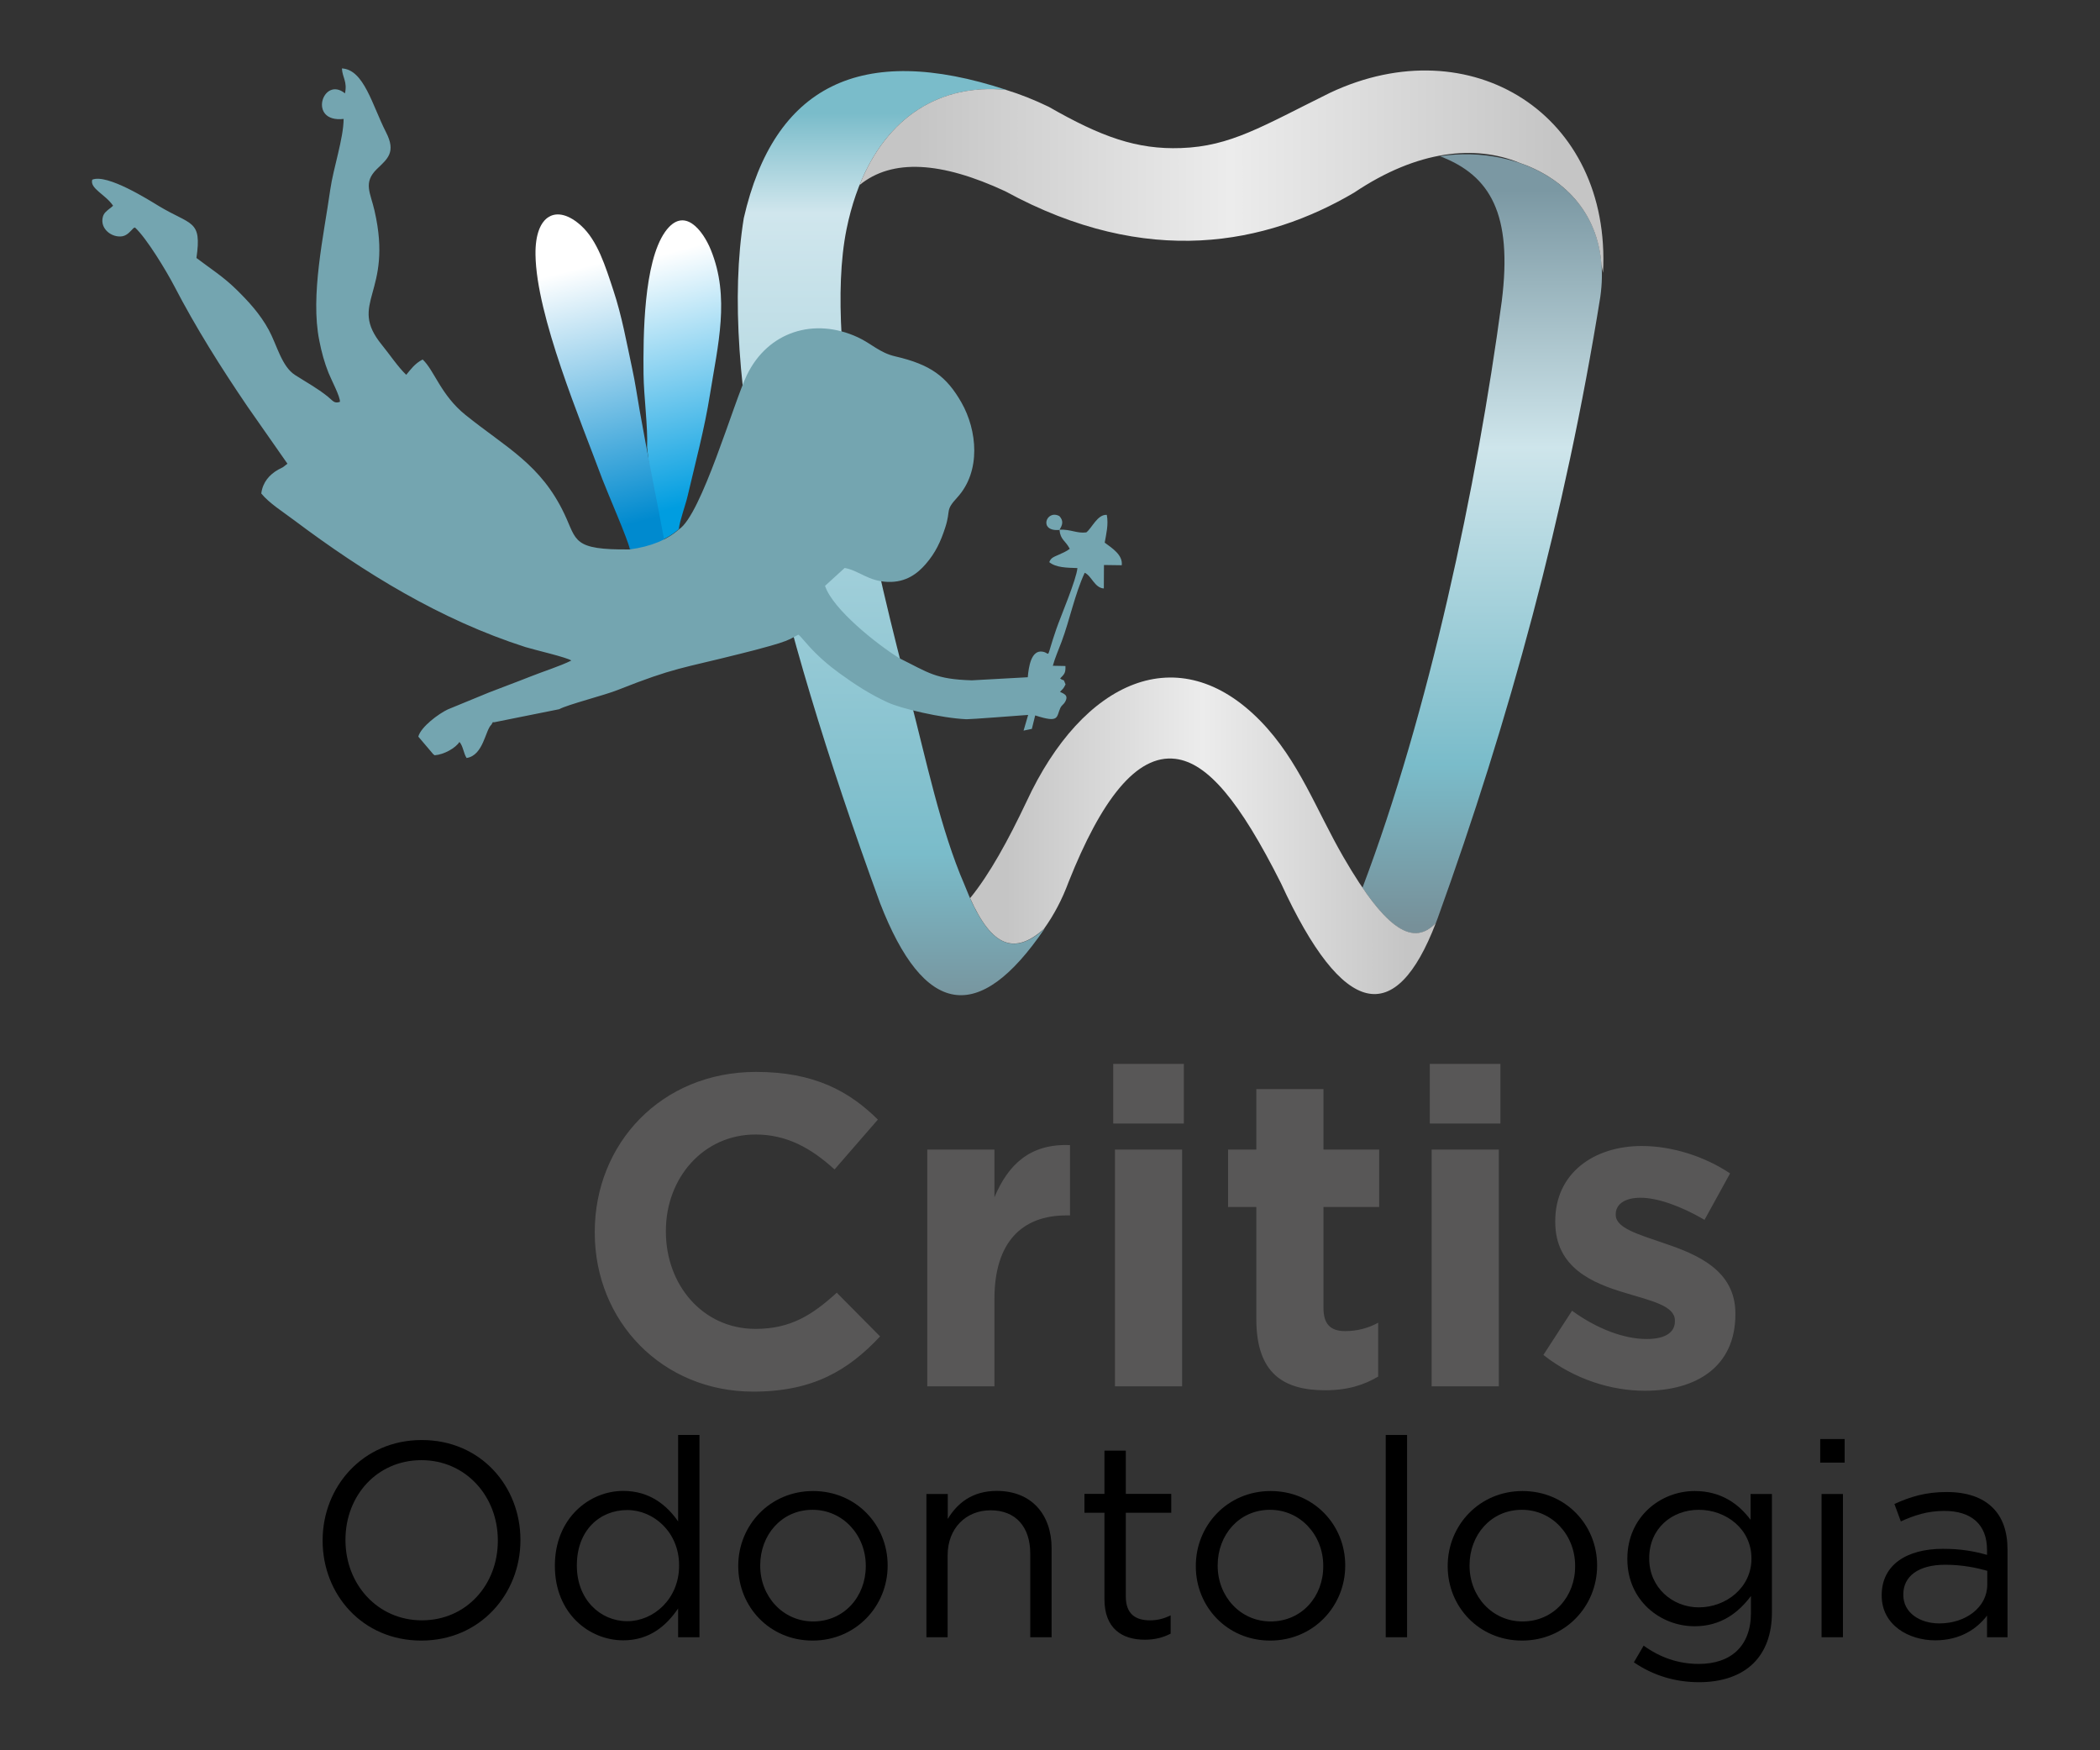
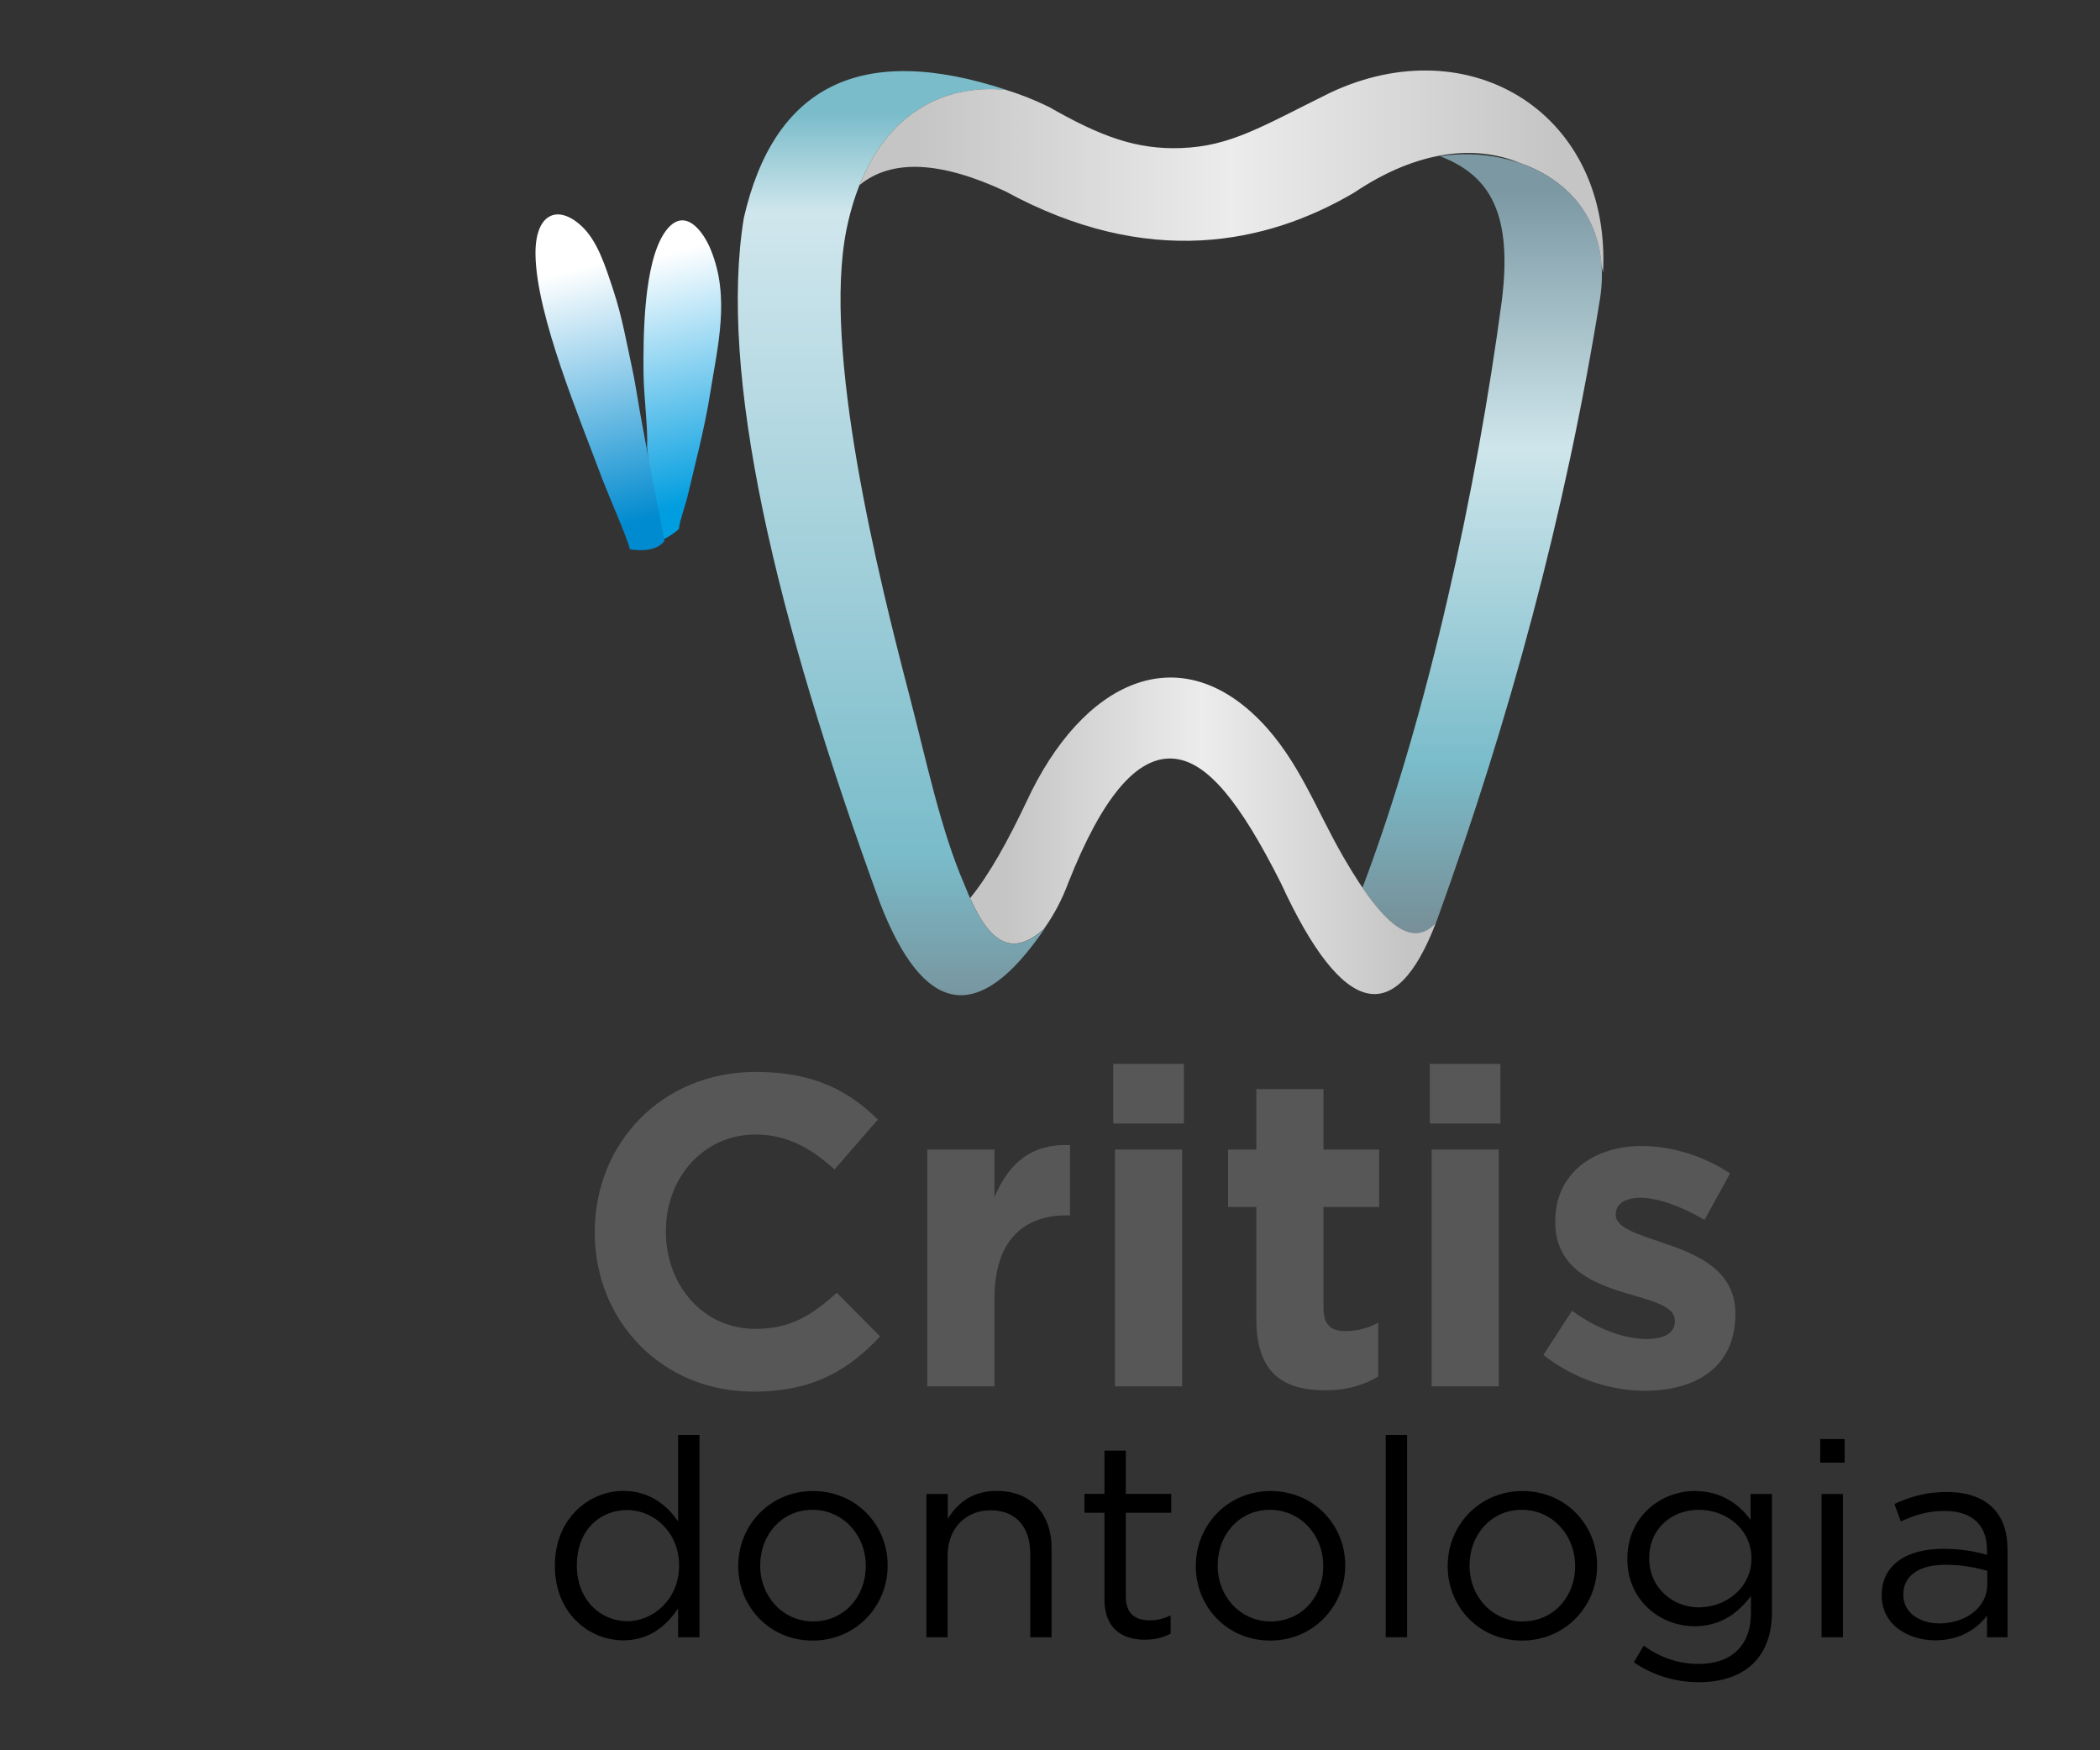
<svg xmlns="http://www.w3.org/2000/svg" version="1.1" id="Camada_1" x="0px" y="0px" viewBox="0 0 1700.8 1417.3" style="enable-background:new 0 0 1700.8 1417.3;" xml:space="preserve">
  <rect x="0" y="0" width="1700.8" height="1417.3" fill="#333333" stroke="none" />
  <style type="text/css">
	.st0{fill-rule:evenodd;clip-rule:evenodd;fill:url(#SVGID_1_);}
	.st1{fill-rule:evenodd;clip-rule:evenodd;fill:url(#SVGID_2_);}
	.st2{fill-rule:evenodd;clip-rule:evenodd;fill:url(#SVGID_3_);}
	.st3{fill-rule:evenodd;clip-rule:evenodd;fill:url(#SVGID_4_);}
	.st4{fill-rule:evenodd;clip-rule:evenodd;fill:#585757;}
	.st5{fill-rule:evenodd;clip-rule:evenodd;}
	.st6{fill-rule:evenodd;clip-rule:evenodd;fill:url(#SVGID_5_);}
	.st7{fill-rule:evenodd;clip-rule:evenodd;fill:url(#SVGID_6_);}
	.st8{fill-rule:evenodd;clip-rule:evenodd;fill:#74A5B0;}
</style>
  <g>
    <g>
      <linearGradient id="SVGID_1_" gradientUnits="userSpaceOnUse" x1="721.822" y1="91.749" x2="721.822" y2="823.033">
        <stop offset="0" style="stop-color:#7ABCCA" />
        <stop offset="0.11" style="stop-color:#D0E6ED" />
        <stop offset="0.82" style="stop-color:#7ABCCA" />
        <stop offset="1" style="stop-color:#779099" />
      </linearGradient>
      <path class="st0" d="M602.4,176.6c24.4-106.7,94.4-142.8,213-103.7c-64.2-6.6-113.7,33.4-129.8,112.8    c-19.8,97.9,25.7,280.9,51.2,378.5c13.3,51,24.9,107.5,44.4,152.4c19.2,49.4,38.9,58.8,64.9,35.3c-53.6,78.9-97.9,70.7-133.3-20.5    C626.9,495.9,582,302.7,602.4,176.6z" />
      <linearGradient id="SVGID_2_" gradientUnits="userSpaceOnUse" x1="1200.485" y1="153.679" x2="1200.49" y2="749.779">
        <stop offset="0" style="stop-color:#7B98A3" />
        <stop offset="0.35" style="stop-color:#CEE5EB" />
        <stop offset="0.78" style="stop-color:#7ABCCA" />
        <stop offset="1" style="stop-color:#779099" />
      </linearGradient>
      <path class="st1" d="M1296.1,240.4c12.2-86.6-64.1-123.9-129.9-113.9c41,15.6,58.9,47,50.1,117.3    c-20.2,150.7-59.2,333.4-112.8,475l0.1,0.3c26.7,39.1,44.4,43.9,59.3,28.4l1.5-4C1222,583.9,1267.7,417.4,1296.1,240.4z" />
      <linearGradient id="SVGID_3_" gradientUnits="userSpaceOnUse" x1="815.044" y1="676.851" x2="1138.816" y2="676.85">
        <stop offset="0" style="stop-color:#C5C5C5" />
        <stop offset="0.49" style="stop-color:#ECECEC" />
        <stop offset="1" style="stop-color:#C5C5C5" />
      </linearGradient>
      <path class="st2" d="M785.7,727.3c15.9-19.5,30.9-47,45.6-78c45.7-98.6,123.4-133.3,189.6-65.4c31.1,31.9,45.1,72.1,67.2,110.2    c35.6,61.6,57.3,71.6,74.8,53.3c-32.5,84.5-74.8,77.8-125.4-32.1c-33.4-66.4-59.4-97.6-85.5-100.8c-31.8-3.9-60.3,33.7-86.5,99.6    c-5.2,14.1-11.9,26.8-20,38.1C821.8,773.4,803.4,766.9,785.7,727.3z" />
      <linearGradient id="SVGID_4_" gradientUnits="userSpaceOnUse" x1="742.996" y1="139.087" x2="1260.11" y2="139.082">
        <stop offset="0" style="stop-color:#C5C5C5" />
        <stop offset="0.49" style="stop-color:#ECECEC" />
        <stop offset="1" style="stop-color:#C5C5C5" />
      </linearGradient>
      <path class="st3" d="M696.1,149.9c26.4-21.7,66.3-19.1,118.1,5c115.4,63,211.9,42.7,282.5,1.1c51.8-34.8,98.3-38.7,133.6-24.3    c35.3,12,63.6,39.4,66.7,82.7c0.5,2.2,0.9,4.3,1.3,6.5c6.9-128.3-107.1-199.4-221-145.8c-55.1,27.2-80.5,43.4-120.8,44.8    c-35.7,1.3-64.5-9-107.1-33.4c-11.8-5.7-23.4-10.3-34.6-13.7C761.5,67.5,718.2,94.6,696.1,149.9z" />
    </g>
    <path class="st4" d="M610.1,1126.9c48.3,0,76.9-17.2,102.7-44.7l-35.1-35.4c-19.7,17.9-37.2,29.3-65.8,29.3   c-42.9,0-72.6-35.8-72.6-78.7v-0.7c0-42.9,30.4-78,72.6-78c25,0,44.7,10.7,64,28.3l35.1-40.4c-23.2-22.9-51.5-38.6-98.7-38.6   c-76.9,0-130.6,58.3-130.6,129.5v0.7C481.7,1070,536.4,1126.9,610.1,1126.9L610.1,1126.9z M751,1122.6h54.4v-70.8   c0-45.8,22.2-67.6,58.3-67.6h2.9v-56.9c-32.2-1.4-50.1,15.7-61.2,42.2v-38.6H751V1122.6L751,1122.6z M901.6,909.8h57.2v-48.3h-57.2   V909.8L901.6,909.8z M903,1122.6h54.4V930.9H903V1122.6L903,1122.6z M1073.3,1125.8c18.2,0,31.5-4.3,42.9-11.1v-43.6   c-7.9,4.3-16.8,6.8-26.8,6.8c-12.2,0-17.5-6.1-17.5-18.6v-81.9h45.1v-46.5h-45.1v-49h-54.4v49h-22.9v46.5h22.9v90.8   C1017.5,1112.6,1040,1125.8,1073.3,1125.8L1073.3,1125.8z M1158,909.8h57.2v-48.3H1158V909.8L1158,909.8z M1159.5,1122.6h54.4   V930.9h-54.4V1122.6L1159.5,1122.6z M1332.2,1126.2c41.5,0,73.3-19.3,73.3-61.9v-0.7c0-35.1-31.1-47.9-57.9-56.9   c-20.7-7.2-39-12.2-39-22.9v-0.7c0-7.5,6.8-13.2,20-13.2c13.9,0,32.9,6.8,51.9,17.9l20.7-37.6c-20.7-13.9-47.2-22.2-71.5-22.2   c-38.6,0-70.1,21.8-70.1,60.8v0.7c0,37.2,30.4,49.7,57.2,57.6c21.1,6.4,39.7,10.4,39.7,22.2v0.7c0,8.6-7.2,14.3-22.9,14.3   c-17.9,0-39.7-7.9-60.4-22.9l-23.2,35.8C1275.4,1117.2,1305.4,1126.2,1332.2,1126.2z" />
-     <path class="st5" d="M341.2,1328.5c47.8,0,80.3-37.9,80.3-81.2v-0.4c0-43.3-32.1-80.8-79.9-80.8c-47.8,0-80.3,37.9-80.3,81.2v0.4   C261.3,1291,293.4,1328.5,341.2,1328.5L341.2,1328.5z M341.7,1312.1c-35.9,0-61.9-29.2-61.9-64.9v-0.4c0-35.7,25.6-64.4,61.5-64.4   c35.9,0,61.9,29.2,61.9,64.9v0.4C403.2,1283.4,377.6,1312.1,341.7,1312.1z" />
    <path class="st5" d="M504.8,1328.3c21.3,0,35-11.9,44.4-25.8v23.3h17.3V1162h-17.3v70c-9-13-22.9-24.7-44.4-24.7   c-27.8,0-55.4,22.4-55.4,60.4v0.4C449.4,1306.3,477,1328.3,504.8,1328.3L504.8,1328.3z M508,1312.8c-21.8,0-40.8-17.5-40.8-44.9   v-0.4c0-28.1,18.4-44.7,40.8-44.7c21.5,0,42,18,42,44.7v0.4C550,1294.6,529.5,1312.8,508,1312.8z" />
    <path class="st5" d="M658.1,1328.5c35,0,60.8-27.8,60.8-60.6v-0.4c0-32.8-25.6-60.1-60.4-60.1c-35,0-60.6,27.8-60.6,60.6v0.4   C598,1301.1,623.3,1328.5,658.1,1328.5L658.1,1328.5z M658.6,1313c-24.5,0-42.9-20.2-42.9-45.1v-0.4c0-24.5,17.3-44.9,42.4-44.9   c24.5,0,43.1,20.4,43.1,45.3v0.4C701.2,1292.8,683.7,1313,658.6,1313z" />
    <path class="st5" d="M750.2,1325.8h17.3v-66.4c0-21.8,14.8-36.4,34.8-36.4c20.4,0,32.1,13.5,32.1,35v67.8h17.3v-72   c0-27.6-16.4-46.5-44.4-46.5c-20,0-32.1,10.1-39.7,22.7v-20.2h-17.3V1325.8z" />
    <path class="st5" d="M927.2,1327.8c8.3,0,14.8-1.8,20.9-4.9v-14.8c-6.1,2.9-11,4-16.8,4c-11.7,0-19.5-5.2-19.5-19.3V1225h36.8   v-15.3h-36.8v-35h-17.3v35h-16.2v15.3h16.2v70C894.5,1318.6,908.6,1327.8,927.2,1327.8z" />
    <path class="st5" d="M1028.7,1328.5c35,0,60.8-27.8,60.8-60.6v-0.4c0-32.8-25.6-60.1-60.4-60.1c-35,0-60.6,27.8-60.6,60.6v0.4   C968.5,1301.1,993.9,1328.5,1028.7,1328.5L1028.7,1328.5z M1029.1,1313c-24.5,0-42.9-20.2-42.9-45.1v-0.4   c0-24.5,17.3-44.9,42.4-44.9c24.5,0,43.1,20.4,43.1,45.3v0.4C1071.8,1292.8,1054.3,1313,1029.1,1313z" />
    <rect x="1122.3" y="1162" class="st5" width="17.3" height="163.8" />
    <path class="st5" d="M1232.7,1328.5c35,0,60.8-27.8,60.8-60.6v-0.4c0-32.8-25.6-60.1-60.4-60.1c-35,0-60.6,27.8-60.6,60.6v0.4   C1172.5,1301.1,1197.9,1328.5,1232.7,1328.5L1232.7,1328.5z M1233.1,1313c-24.5,0-42.9-20.2-42.9-45.1v-0.4   c0-24.5,17.3-44.9,42.4-44.9c24.5,0,43.1,20.4,43.1,45.3v0.4C1275.8,1292.8,1258.3,1313,1233.1,1313z" />
    <path class="st5" d="M1376.1,1362.2c18.4,0,33.9-5.2,44.2-15.5c9.4-9.4,14.8-23.1,14.8-41.1v-95.8h-17.3v20.9   c-9.4-12.6-23.6-23.3-45.3-23.3c-27.6,0-54.5,20.9-54.5,54.8v0.4c0,33.4,26.7,54.3,54.5,54.3c21.3,0,35.5-11,45.6-24.5v13.7   c0,27.2-16.6,41.3-42.2,41.3c-16.6,0-31.4-5.2-44.7-14.8l-7.9,13.5C1338.9,1356.8,1356.8,1362.2,1376.1,1362.2L1376.1,1362.2z    M1375.9,1301.6c-21.5,0-40.2-16.2-40.2-39.5v-0.4c0-23.8,18.2-39.1,40.2-39.1c22,0,42.6,15.5,42.6,39.3v0.4   C1418.5,1285.6,1397.9,1301.6,1375.9,1301.6z" />
    <path class="st5" d="M1474.2,1184.4h19.8v-19.1h-19.8V1184.4L1474.2,1184.4z M1475.3,1325.8h17.3v-116h-17.3V1325.8z" />
    <path class="st5" d="M1567.3,1328.3c20.4,0,33.9-9.4,42-20v17.5h16.6v-70.9c0-14.8-4-26-11.9-33.9c-8.5-8.5-21.1-12.8-37.5-12.8   c-16.8,0-29.4,3.8-42.2,9.7l5.2,14.1c10.8-4.9,21.5-8.5,35.2-8.5c21.8,0,34.6,10.8,34.6,31.6v4c-10.3-2.9-20.9-4.9-35.7-4.9   c-29.4,0-49.6,13-49.6,37.5v0.4C1524,1315.9,1545.8,1328.3,1567.3,1328.3L1567.3,1328.3z M1570.7,1314.6   c-15.7,0-29.2-8.5-29.2-23.1v-0.4c0-14.6,12.1-24,33.9-24c14.1,0,25.6,2.5,34.1,4.9v11.2C1609.5,1301.6,1592,1314.6,1570.7,1314.6z   " />
    <g>
      <linearGradient id="SVGID_5_" gradientUnits="userSpaceOnUse" x1="576.272" y1="403.691" x2="525.185" y2="208.989">
        <stop offset="0" style="stop-color:#009DE0" />
        <stop offset="1" style="stop-color:#FFFFFF" />
      </linearGradient>
      <path class="st6" d="M524.1,362.2c0.7-16.8-2.7-41.2-2.9-59.3c-0.3-30.7,0-90.4,17.5-115.2c15.3-21.5,30.7-0.9,37,14.6    c15.7,38.5,5.7,77-0.7,117.2c-4.4,27.7-11.8,55.2-18.1,82.2c-1.8,7.7-6.3,19.5-7.1,26.7c-4.9,4.4-10.7,7.9-17.5,10.6L524.1,362.2z    " />
      <linearGradient id="SVGID_6_" gradientUnits="userSpaceOnUse" x1="514.8" y1="423.491" x2="462.841" y2="218.7">
        <stop offset="0" style="stop-color:#008ACF" />
        <stop offset="1" style="stop-color:#FFFFFF" />
      </linearGradient>
      <path class="st7" d="M510.1,444.7c-1.2-7-18.1-45.7-22.3-56.8c-17.7-47.8-53.4-132.1-54.1-181.7c-0.5-32.7,17.4-41.3,37-23.4    c13.2,12,19.6,32.7,26.1,52.4c6.9,20.8,10.6,41.9,15.2,63.2c2.5,11.5,4,22.3,6.1,34.2c6.4,36.1,12.5,65.5,20,105.4    C532.8,445.8,519.1,446.6,510.1,444.7z" />
-       <path class="st8" d="M452.9,574.3l-51.3,10.3c-3.9,1-1.3-1.4-3.6,2.2c-5,4.4-6.4,24.9-20.1,27c-2.5-3.8-2.8-9.7-5.8-13    c-3.1,4.9-12.3,10.2-20.1,10.8c-0.3-0.2-0.7-0.8-0.8-0.5l-12.4-14.6c2.1-8,16.6-18.6,23.8-22l33.3-13.7    c10.7-4.2,22.3-8.4,33.3-12.8c10.2-4.1,24.3-8.5,33.5-13.1c-3.1-2.5-30.4-8.8-37.1-10.9c-68.7-22-130.7-60.2-187.2-102.6    c-9-6.8-20.4-13.9-26.8-21.8c1.2-9.2,6.6-15.2,13.7-19.3c0.9-0.5,3.3-1.7,3.9-2l3.6-2.8L200.3,329c-21.4-31.5-41.6-63.5-59.3-97.6    c-6.2-11.9-22.3-38.6-31.7-47.2c-3.3,1.6,0.1-0.4-2.3,1.7c-0.4,0.4-1.6,1.7-2.5,2.5c-1.4,1.3-3.2,2.5-5.3,2.9    c-8.5,1.5-18.5-6-15.9-15.7c0.8-3.1,3.1-4.8,5.5-6.7c0.2-0.2,0.5-0.4,0.7-0.5l2.1-1.8c-6.2-9.2-19-13.9-16.9-21.1    c12-5,45.8,16.4,53.7,21.2c26.7,16.1,35.2,11,30.7,42.2c11.4,8.7,21.6,15,32.2,25.4c10,9.8,19.4,20,26.4,32.9    c6.7,12.4,10.4,29.5,21.3,36.5c9.7,6.2,17.6,10.4,26.3,17.3c4.5,3.6,5.2,6,10,4.4c0.4-3.9-6.8-17.5-9.2-23.4    c-3.3-8.2-5.7-16.9-7.5-26.2c-7.4-36.7,3.6-84.9,8.9-122.4c2.5-17.4,10.7-41.2,10.8-57.1c-29.4,3.3-16.8-35.3,1.1-20.7    c2-9.7-2-12.5-2.5-20.2c17.9,0.9,24.6,29.9,35.7,51.6c8.4,16.3,1.2,21.6-7.3,29.8c-11.4,11.1-5.3,19.2-2,33.7    c15.6,67.6-22.1,74.3,6,108.8c5.9,7.2,13.3,18.2,19.7,24.2c3.5-4.2,7-9.2,13.3-12.4c9.4,8.7,14.7,28.8,34.7,44.9    c32.9,26.5,61.1,39.9,80.2,80.4c10.1,21.3,6.3,29,52.9,28.5c16.8-2.3,30.2-7.7,39.7-16.2c18.3-11.6,44.5-103.2,55.1-125    c17.1-35.3,54.6-46.9,89.8-30.6c11.1,5.1,17.7,12.6,30.5,15.5c28.4,6.6,41.3,16.1,53.4,37.2c12.9,22.6,16.1,55.8-3.3,77    c-10.1,11-5,9.6-9.7,24.2c-3.7,11.5-7.9,20.6-15.9,29.8c-6.5,7.5-15.8,14.9-30.6,14.4c-15.9-0.5-23.1-9.1-35-11.3l-15.9,14.5    c6.2,19,42.4,47.6,60.2,58.6c23.9,11.8,29,17,58.7,17.9l45.3-2.5c0.7-8.3,2.7-22.4,12.1-20.7c7,1.3,2,7.8,11-18.3    c3.6-10.4,16.3-40.1,17.1-49.4c-8.6-0.3-17.3-0.3-22.8-4.8c1.3-3.5,3.6-4.2,7.2-5.8c3.9-1.8,6.4-2.7,9.4-5    c-3.5-6.8-7.6-7.2-8.3-15.3c-17.3,1.7-10.8-16.9-0.1-11.2c3.6,3.9,2.5,7.3,0.1,11c9.2-0.4,14,3.2,21.7,2.2    c4.6-3.5,9-14.7,16.6-14.2c1.5,7.9-0.5,15.6-1.7,22.5c6.1,4.5,14.8,10,13.8,18.3l-14.4-0.2l-0.1,19c-7.5-0.4-10-10.4-15.5-12.7    c-8,17.3-12.1,38.1-18.7,55.8c-2.3,6.2-5.5,13.4-7.1,19.5l10.2,0.2c0.3,6.1-1.2,6.7-4.3,10.1c3.8,2.8,2.2-0.7,4.4,4.8    c-1.9,3.9-2.2,3.5-4.5,6c3,1.6,7.3,2.6,4.1,8.2c-1.2,2.1-2.7,2.6-3.7,4.6c-3.6,7.6-0.4,12.8-20.5,6.3l-2.7,10.9l-6.7,1.4l3.7-12.7    c-6.8,0.5-47,3.6-49.9,3.5c-20.5-0.9-53.2-8.7-63.8-13.6c-14.5-6.7-26.1-14.2-39.2-23.7c-8.7-6.3-17.7-14.1-24.9-22.2l-6.9-7.8    c-0.2-0.2-0.5-0.5-0.7-0.6c-0.1-0.1-0.5-0.4-0.7-0.6c-8.4,4.8-12,6-22.8,9.1c-8.1,2.3-17.3,4.7-24.7,6.5    c-47.1,11.9-52.4,10.8-98.8,29.2C490,562.9,459.5,570.6,452.9,574.3z" />
    </g>
  </g>
</svg>